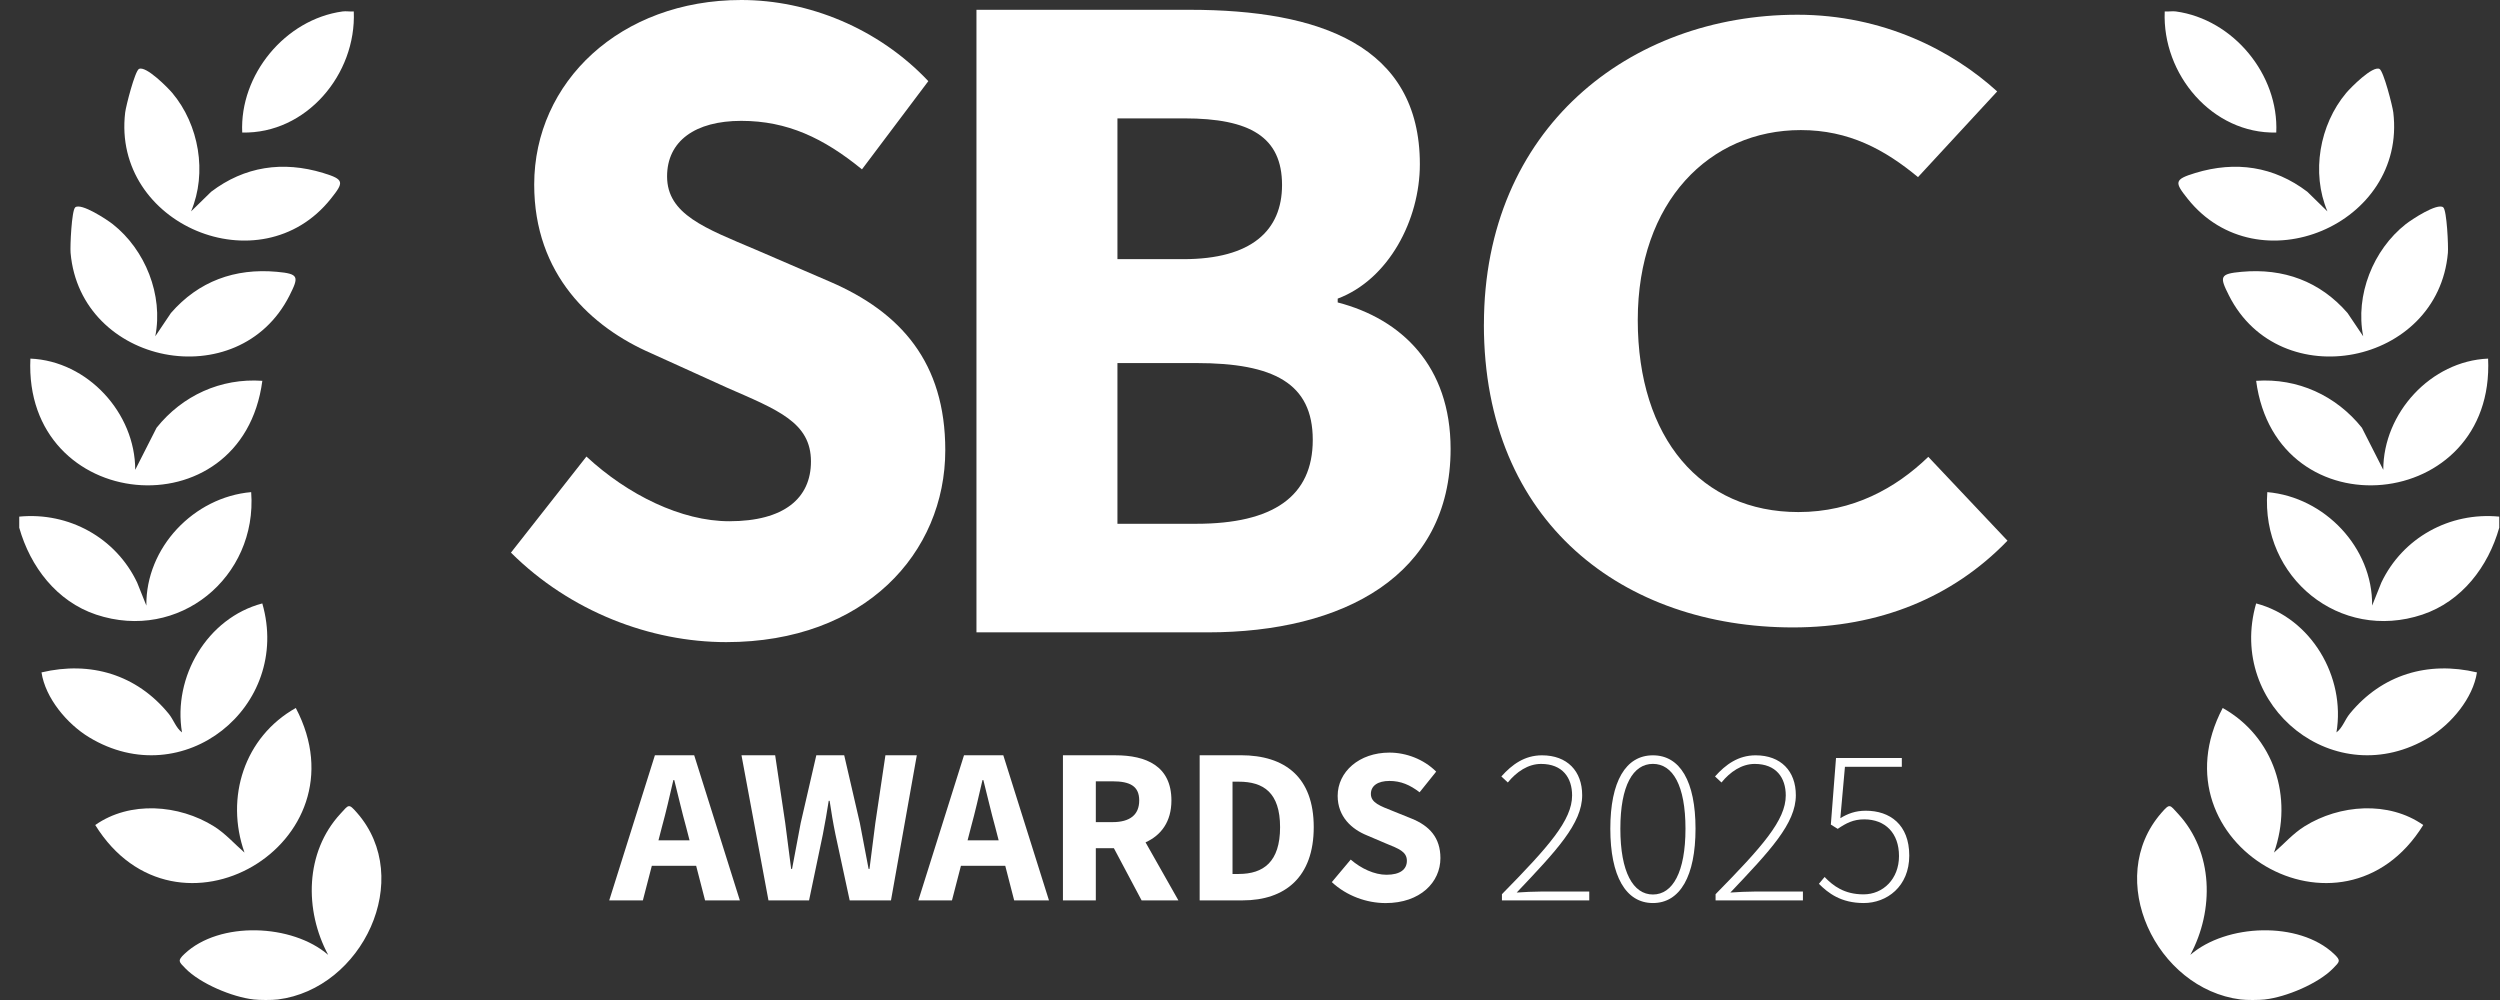
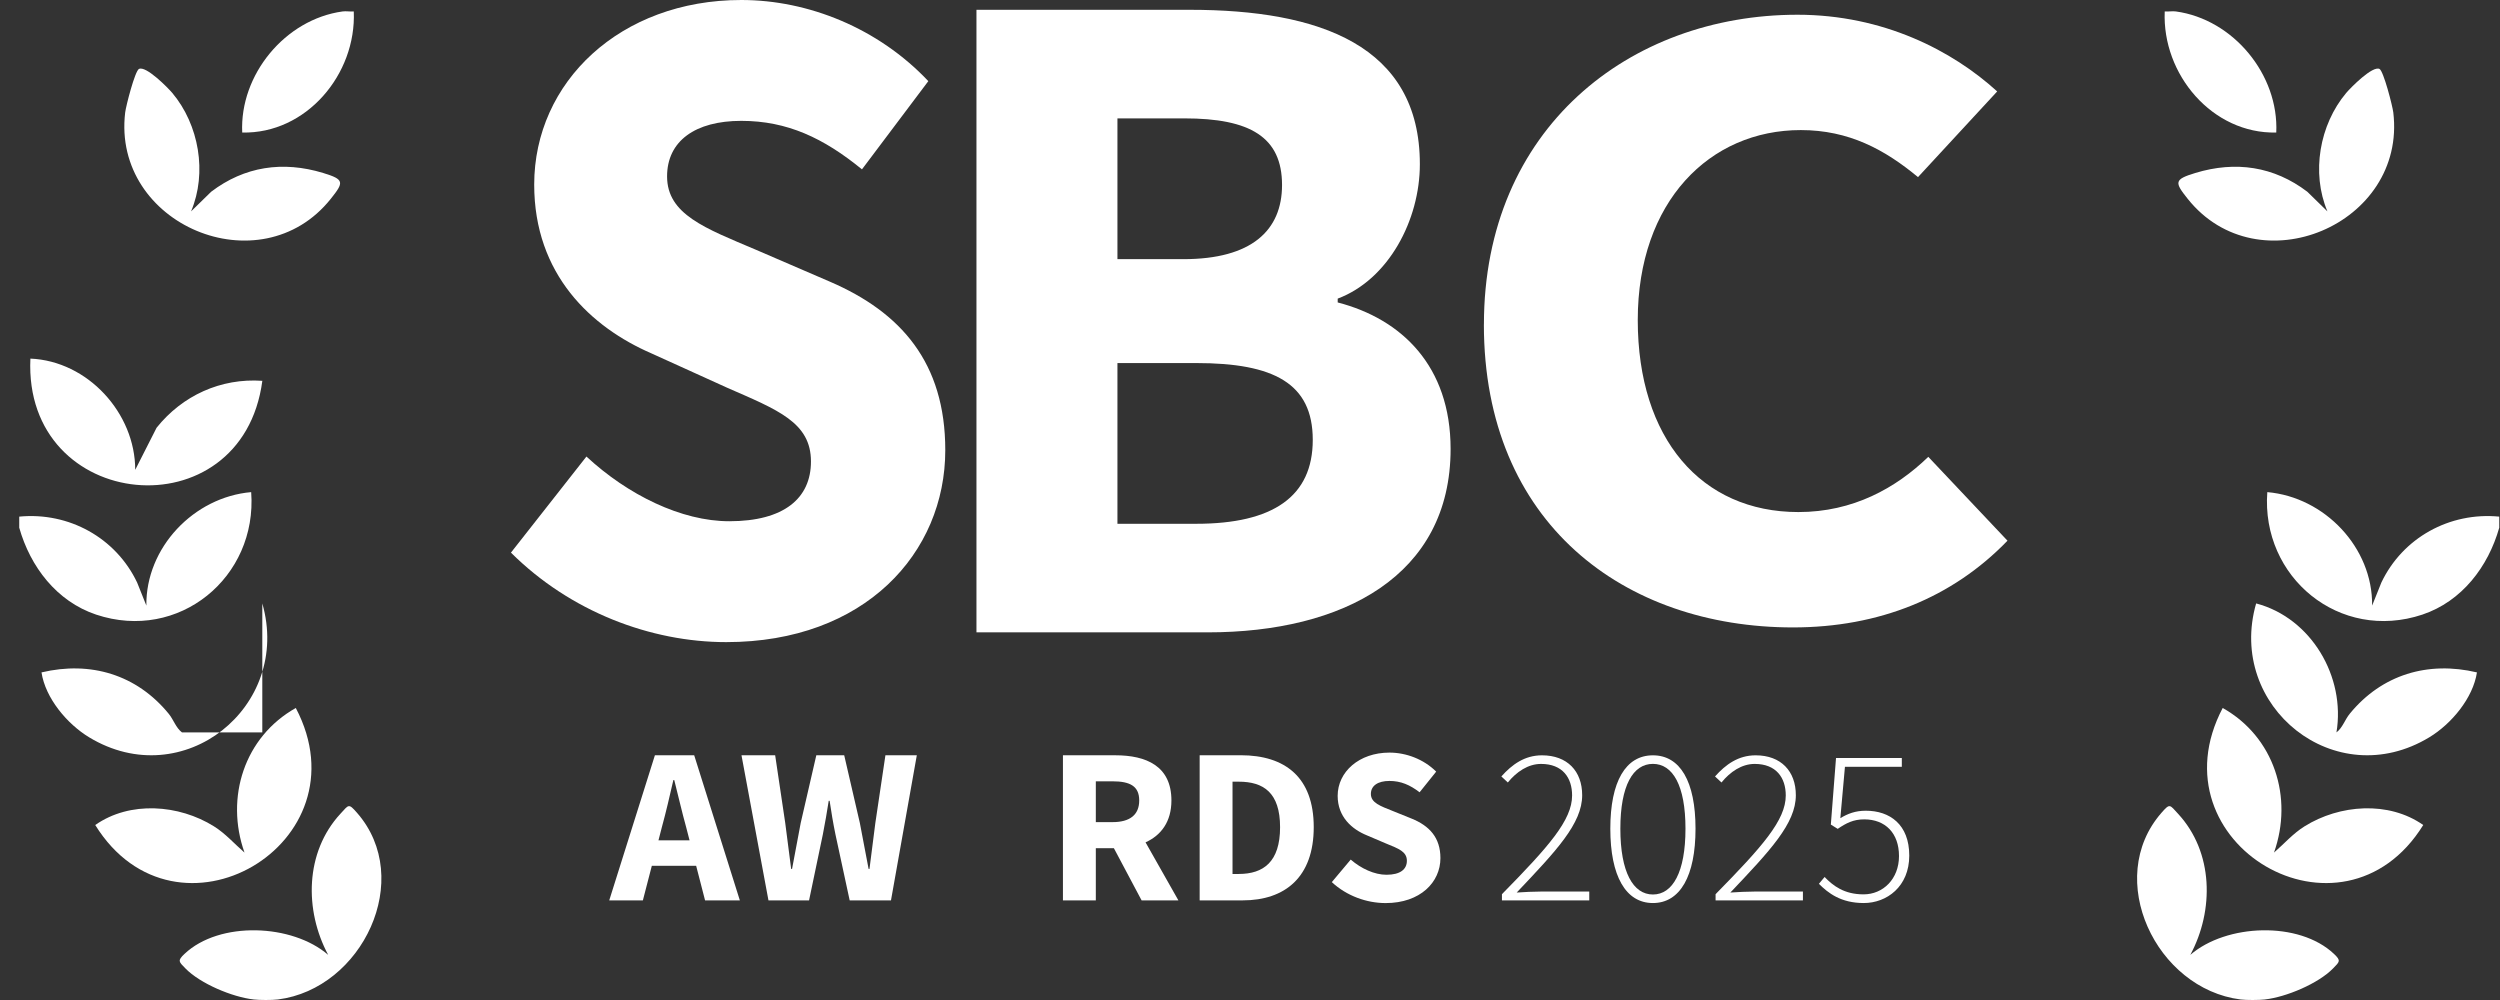
<svg xmlns="http://www.w3.org/2000/svg" width="125" height="50" viewBox="0 0 125 50" fill="none">
  <rect x="0" y="0" width="125" height="50" fill="#333333" stroke="none" />
  <path d="M25.548 27.63L29.322 22.827C31.389 24.744 34.07 26.062 36.463 26.062C39.206 26.062 40.548 24.911 40.548 23.074C40.548 21.123 38.896 20.497 36.356 19.386L32.578 17.672C29.565 16.367 26.71 13.73 26.71 9.23C26.71 4.099 31.014 0 37.065 0C40.412 0 43.914 1.405 46.416 4.057L43.098 8.468C41.182 6.903 39.362 6.043 37.063 6.043C34.763 6.043 33.354 7.05 33.354 8.82C33.354 10.72 35.256 11.41 37.792 12.486L41.496 14.084C45.047 15.614 47.264 18.13 47.264 22.508C47.264 27.65 43.238 32.106 36.311 32.106C32.529 32.106 28.508 30.58 25.544 27.628L25.548 27.63Z" fill="white" />
  <path d="M48.823 0.49H59.494C65.966 0.49 70.993 2.265 70.993 8.21C70.993 11.002 69.427 13.975 66.885 14.931V15.122C70.07 15.948 72.53 18.291 72.53 22.448C72.53 28.781 67.166 31.618 60.384 31.618H48.823V0.49ZM59.169 12.958C62.587 12.958 64.102 11.515 64.102 9.25C64.102 6.852 62.505 5.919 59.22 5.919H55.872V12.958H59.169ZM59.811 26.189C63.654 26.189 65.638 24.824 65.638 21.994C65.638 19.164 63.687 18.153 59.811 18.153H55.872V26.191H59.811V26.189Z" fill="white" />
  <path d="M74.196 16.224C74.196 6.422 81.48 0.737 89.872 0.737C94.165 0.737 97.624 2.534 99.859 4.572L95.9 8.856C94.234 7.475 92.441 6.504 90.039 6.504C85.485 6.504 81.888 10.076 81.888 16.002C81.888 21.927 85.064 25.603 89.919 25.603C92.646 25.603 94.792 24.41 96.415 22.842L100.374 27.035C97.618 29.888 93.947 31.371 89.649 31.371C81.225 31.371 74.194 26.176 74.194 16.224H74.196Z" fill="white" />
  <path d="M12.671 49.973C12.972 50.007 13.601 50.011 13.897 49.973C18.119 49.439 20.744 43.939 17.847 40.636C17.421 40.151 17.444 40.233 17.024 40.685C15.245 42.607 15.213 45.517 16.409 47.744C14.616 46.19 10.976 46.038 9.223 47.697C8.862 48.038 8.944 48.085 9.267 48.417C10.012 49.183 11.62 49.853 12.671 49.971V49.973Z" fill="white" />
  <path d="M0.962 26.385C1.513 28.334 2.831 30.068 4.805 30.73C8.944 32.112 12.876 28.863 12.559 24.606C9.691 24.855 7.283 27.38 7.318 30.28L6.857 29.128C5.793 26.888 3.442 25.592 0.962 25.831V26.387V26.385Z" fill="white" />
  <path d="M17.131 0.572C14.257 0.966 11.977 3.739 12.111 6.627C15.307 6.7 17.823 3.719 17.689 0.572C17.508 0.588 17.305 0.548 17.131 0.572Z" fill="white" />
  <path d="M12.225 42.629C11.719 42.191 11.279 41.681 10.699 41.318C8.951 40.224 6.495 40.033 4.762 41.251C8.808 47.78 18.358 42.186 14.79 35.399C12.218 36.844 11.248 39.875 12.225 42.629Z" fill="white" />
  <path d="M1.52 17.928C1.158 25.639 12.107 26.677 13.117 19.041C11.038 18.896 9.116 19.778 7.829 21.388L6.761 23.492C6.763 20.656 4.386 18.05 1.517 17.93L1.52 17.928Z" fill="white" />
-   <path d="M9.1 36.621C8.792 36.39 8.679 35.982 8.429 35.68C6.83 33.731 4.528 33.039 2.075 33.62C2.269 34.903 3.351 36.196 4.455 36.864C9.16 39.715 14.6 35.328 13.115 30.171C10.358 30.899 8.634 33.845 9.1 36.624V36.621Z" fill="white" />
-   <path d="M3.759 10.372C3.583 10.522 3.5 12.314 3.529 12.641C4.02 18.266 11.933 19.816 14.475 14.777C14.954 13.828 14.948 13.69 13.839 13.59C11.743 13.399 9.923 14.067 8.547 15.65L7.764 16.814C8.17 14.757 7.269 12.492 5.634 11.205C5.362 10.991 4.053 10.121 3.757 10.37L3.759 10.372Z" fill="white" />
+   <path d="M9.1 36.621C8.792 36.39 8.679 35.982 8.429 35.68C6.83 33.731 4.528 33.039 2.075 33.62C2.269 34.903 3.351 36.196 4.455 36.864C9.16 39.715 14.6 35.328 13.115 30.171V36.621Z" fill="white" />
  <path d="M6.948 3.447C6.745 3.556 6.299 5.295 6.259 5.623C5.59 11.227 13.021 14.356 16.54 9.94C17.203 9.11 17.225 8.974 16.159 8.649C14.145 8.036 12.227 8.317 10.556 9.589L9.553 10.57C10.369 8.638 9.95 6.237 8.614 4.647C8.391 4.382 7.287 3.264 6.946 3.449L6.948 3.447Z" fill="white" />
  <path d="M113.254 49.973C112.952 50.007 112.324 50.011 112.027 49.973C107.805 49.439 105.18 43.939 108.077 40.636C108.503 40.151 108.481 40.233 108.9 40.685C110.68 42.607 110.711 45.517 109.516 47.744C111.309 46.19 114.948 46.038 116.701 47.697C117.063 48.038 116.98 48.085 116.657 48.417C115.912 49.183 114.304 49.853 113.254 49.971V49.973Z" fill="white" />
  <path d="M124.962 26.385C124.411 28.334 123.093 30.068 121.119 30.73C116.98 32.112 113.048 28.863 113.365 24.606C116.233 24.855 118.642 27.38 118.606 30.28L119.068 29.128C120.132 26.888 122.482 25.592 124.962 25.831V26.387V26.385Z" fill="white" />
  <path d="M108.793 0.572C111.668 0.966 113.947 3.739 113.813 6.627C110.617 6.7 108.102 3.719 108.236 0.572C108.416 0.588 108.619 0.548 108.793 0.572Z" fill="white" />
  <path d="M113.7 42.629C114.206 42.191 114.645 41.681 115.225 41.318C116.974 40.224 119.429 40.033 121.162 41.251C117.116 47.78 107.566 42.186 111.135 35.399C113.706 36.844 114.676 39.875 113.7 42.629Z" fill="white" />
-   <path d="M124.405 17.928C124.766 25.639 113.818 26.677 112.807 19.041C114.886 18.896 116.808 19.778 118.095 21.388L119.164 23.492C119.161 20.656 121.539 18.05 124.407 17.93L124.405 17.928Z" fill="white" />
  <path d="M116.822 36.621C117.13 36.39 117.243 35.982 117.493 35.68C119.092 33.731 121.394 33.039 123.847 33.62C123.653 34.903 122.571 36.196 121.467 36.864C116.762 39.715 111.322 35.328 112.807 30.171C115.564 30.899 117.288 33.845 116.822 36.624V36.621Z" fill="white" />
-   <path d="M122.165 10.372C122.342 10.522 122.424 12.314 122.395 12.641C121.905 18.266 113.992 19.816 111.449 14.777C110.97 13.828 110.976 13.69 112.085 13.59C114.181 13.399 116.001 14.067 117.377 15.65L118.16 16.814C117.754 14.757 118.655 12.492 120.29 11.205C120.562 10.991 121.871 10.121 122.168 10.37L122.165 10.372Z" fill="white" />
  <path d="M118.976 3.447C119.179 3.556 119.625 5.295 119.665 5.623C120.334 11.227 112.903 14.356 109.384 9.94C108.722 9.11 108.699 8.974 109.765 8.649C111.779 8.036 113.697 8.317 115.368 9.589L116.371 10.57C115.555 8.638 115.974 6.237 117.31 4.647C117.533 4.382 118.637 3.264 118.979 3.449L118.976 3.447Z" fill="white" />
  <path d="M34.71 37.764H32.745L30.461 45.021H32.143L32.591 43.291H34.808L35.254 45.021H36.993L34.71 37.764ZM32.923 42.017L33.097 41.344C33.298 40.619 33.492 39.77 33.668 39.004H33.713C33.907 39.761 34.101 40.619 34.304 41.344L34.478 42.017H32.923Z" fill="white" />
  <path d="M37.074 37.762H38.758L39.262 41.151C39.358 41.917 39.462 42.681 39.558 43.447H39.603C39.746 42.681 39.891 41.908 40.035 41.151L40.816 37.762H42.21L42.993 41.151C43.138 41.888 43.285 42.672 43.43 43.447H43.474C43.57 42.672 43.671 41.899 43.767 41.151L44.271 37.762H45.841L44.549 45.019H42.484L41.773 41.723C41.657 41.162 41.561 40.581 41.481 40.04H41.436C41.349 40.581 41.255 41.164 41.142 41.723L40.453 45.019H38.423L37.074 37.762Z" fill="white" />
-   <path d="M50.165 37.764H48.2L45.917 45.021H47.598L48.046 43.291H50.263L50.709 45.021H52.449L50.165 37.764ZM48.379 42.017L48.553 41.344C48.753 40.619 48.947 39.77 49.124 39.004H49.168C49.362 39.761 49.556 40.619 49.759 41.344L49.933 42.017H48.379Z" fill="white" />
  <path d="M57.277 42.117C58.053 41.768 58.571 41.088 58.571 40.022C58.571 38.298 57.306 37.764 55.765 37.764H53.147V45.021H54.791V42.409H55.694L57.081 45.021H58.921L57.277 42.117ZM54.791 39.066H55.631C56.497 39.066 56.961 39.305 56.961 40.022C56.961 40.739 56.497 41.106 55.631 41.106H54.791V39.066Z" fill="white" />
  <path d="M59.983 37.762H62.037C64.256 37.762 65.687 38.864 65.687 41.358C65.687 43.852 64.258 45.019 62.13 45.019H59.983V37.762ZM61.938 43.698C63.172 43.698 64.004 43.095 64.004 41.36C64.004 39.625 63.169 39.084 61.938 39.084H61.626V43.7H61.938V43.698Z" fill="white" />
  <path d="M66.593 44.103L67.536 42.979C68.054 43.429 68.723 43.738 69.323 43.738C70.01 43.738 70.344 43.469 70.344 43.037C70.344 42.58 69.931 42.433 69.296 42.173L68.35 41.77C67.597 41.465 66.883 40.846 66.883 39.792C66.883 38.59 67.958 37.63 69.472 37.63C70.308 37.63 71.185 37.96 71.809 38.581L70.98 39.614C70.5 39.247 70.045 39.047 69.472 39.047C68.899 39.047 68.544 39.282 68.544 39.697C68.544 40.142 69.019 40.302 69.655 40.556L70.581 40.93C71.468 41.289 72.021 41.879 72.021 42.906C72.021 44.11 71.015 45.154 69.282 45.154C68.337 45.154 67.331 44.796 66.591 44.106L66.593 44.103Z" fill="white" />
  <path d="M75.097 44.709C77.432 42.331 78.605 41.011 78.605 39.772C78.605 38.886 78.128 38.196 77.053 38.196C76.404 38.196 75.826 38.59 75.391 39.124L75.068 38.822C75.603 38.223 76.232 37.766 77.099 37.766C78.366 37.766 79.109 38.559 79.109 39.761C79.109 41.178 77.818 42.536 75.835 44.627C76.232 44.602 76.644 44.578 77.037 44.578H79.463V45.019H75.097V44.709Z" fill="white" />
  <path d="M80.516 41.436C80.516 39.069 81.286 37.766 82.646 37.766C84.006 37.766 84.776 39.071 84.776 41.436C84.776 43.801 84.006 45.152 82.646 45.152C81.286 45.152 80.516 43.801 80.516 41.436ZM84.274 41.436C84.274 39.265 83.634 38.194 82.646 38.194C81.658 38.194 81.018 39.265 81.018 41.436C81.018 43.607 81.658 44.725 82.646 44.725C83.634 44.725 84.274 43.607 84.274 41.436Z" fill="white" />
  <path d="M85.779 44.709C88.115 42.331 89.288 41.011 89.288 39.772C89.288 38.886 88.81 38.196 87.735 38.196C87.086 38.196 86.509 38.59 86.074 39.124L85.751 38.822C86.286 38.223 86.915 37.766 87.782 37.766C89.049 37.766 89.792 38.559 89.792 39.761C89.792 41.178 88.5 42.536 86.518 44.627C86.915 44.602 87.327 44.578 87.72 44.578H90.146V45.019H85.779V44.709Z" fill="white" />
  <path d="M90.945 44.19L91.23 43.85C91.654 44.288 92.205 44.718 93.179 44.718C94.154 44.718 94.95 43.948 94.95 42.803C94.95 41.658 94.268 40.968 93.208 40.968C92.669 40.968 92.309 41.155 91.886 41.443L91.542 41.229L91.801 37.9H95.091V38.341H92.247L92.017 40.908C92.383 40.688 92.764 40.536 93.289 40.536C94.495 40.536 95.463 41.227 95.463 42.779C95.463 44.331 94.337 45.152 93.188 45.152C92.04 45.152 91.404 44.649 90.945 44.19Z" fill="white" />
</svg>